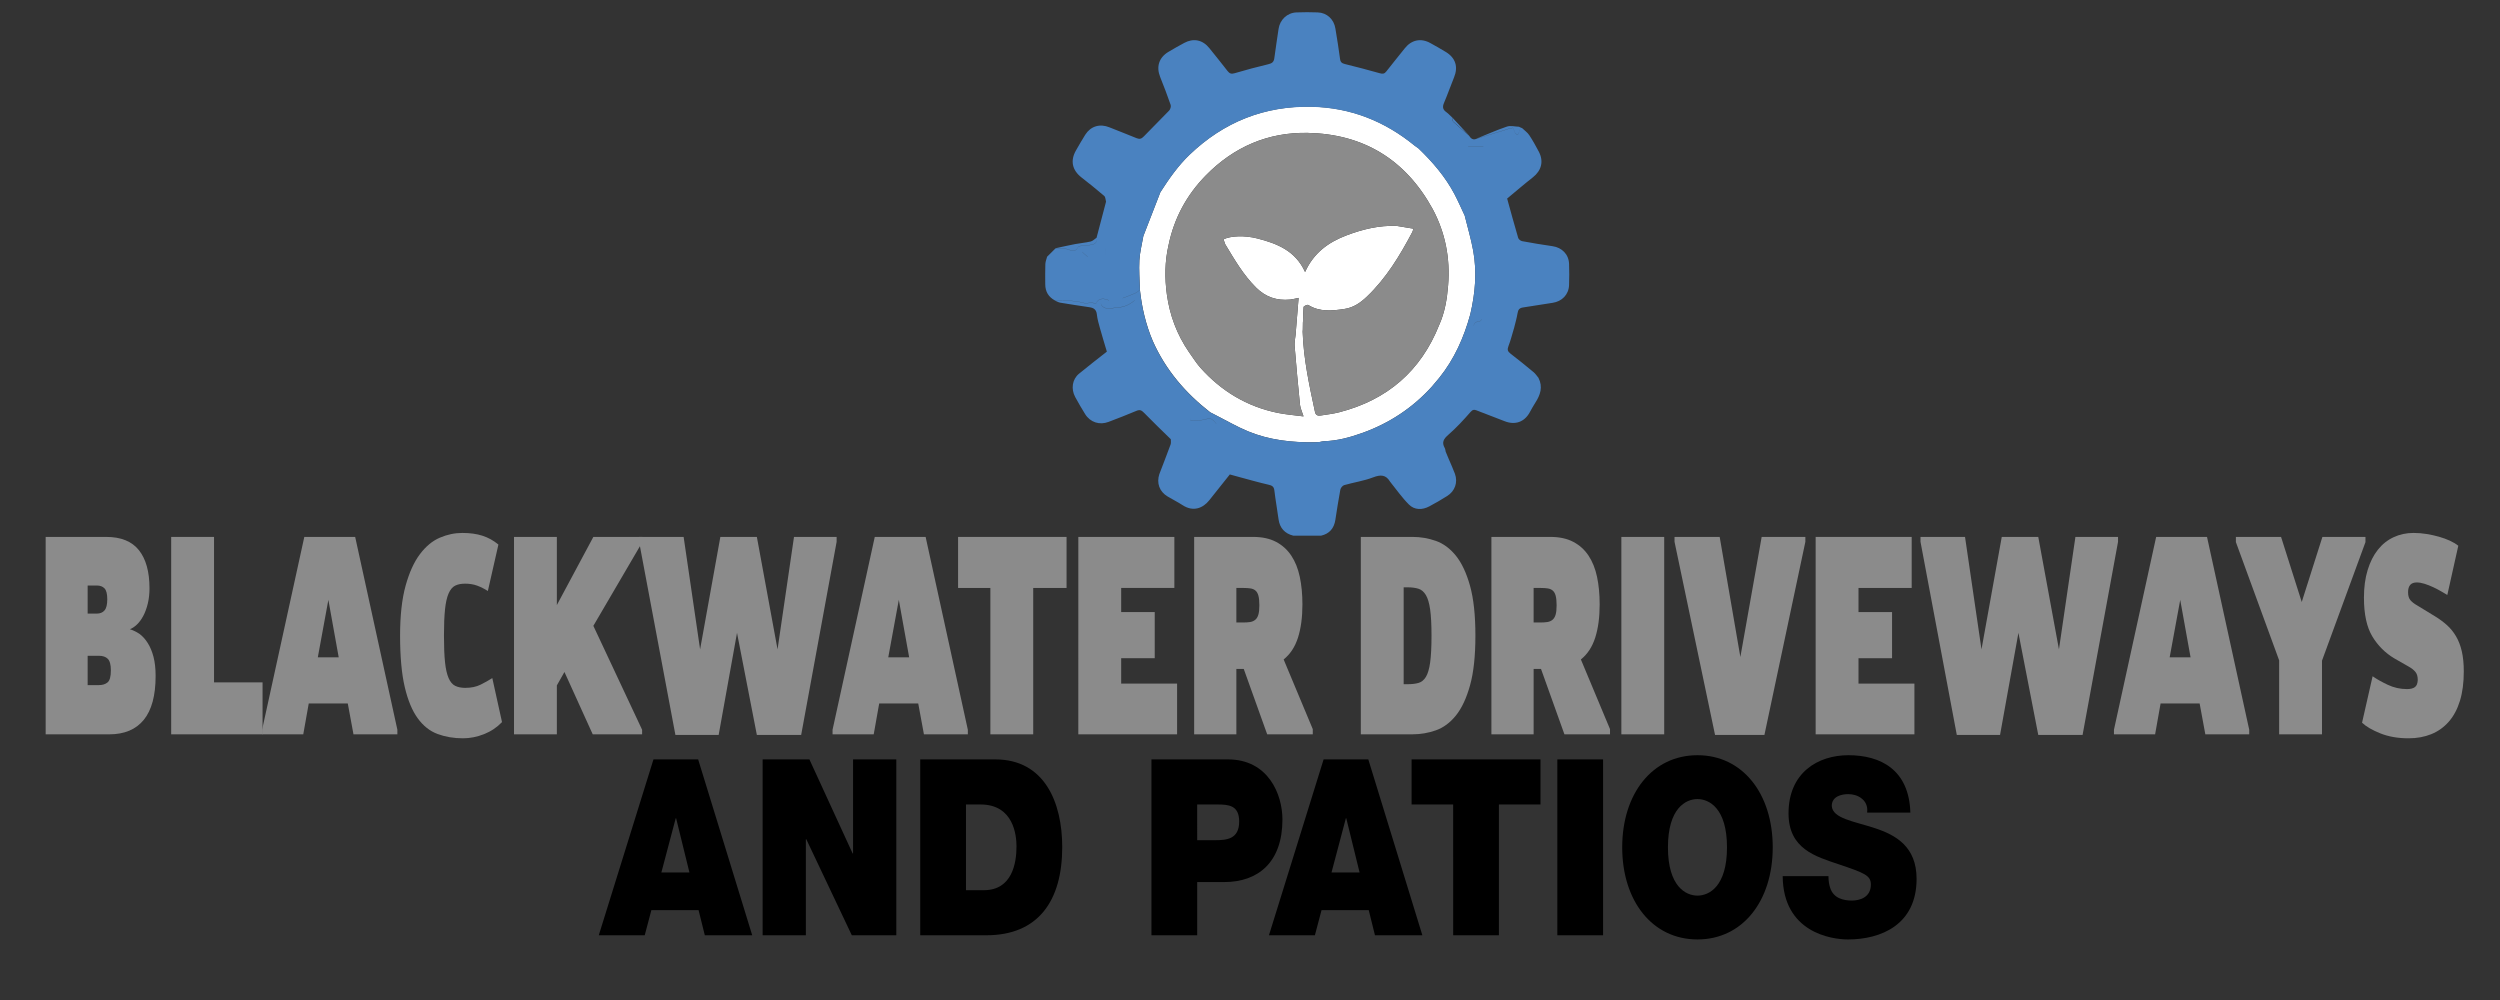
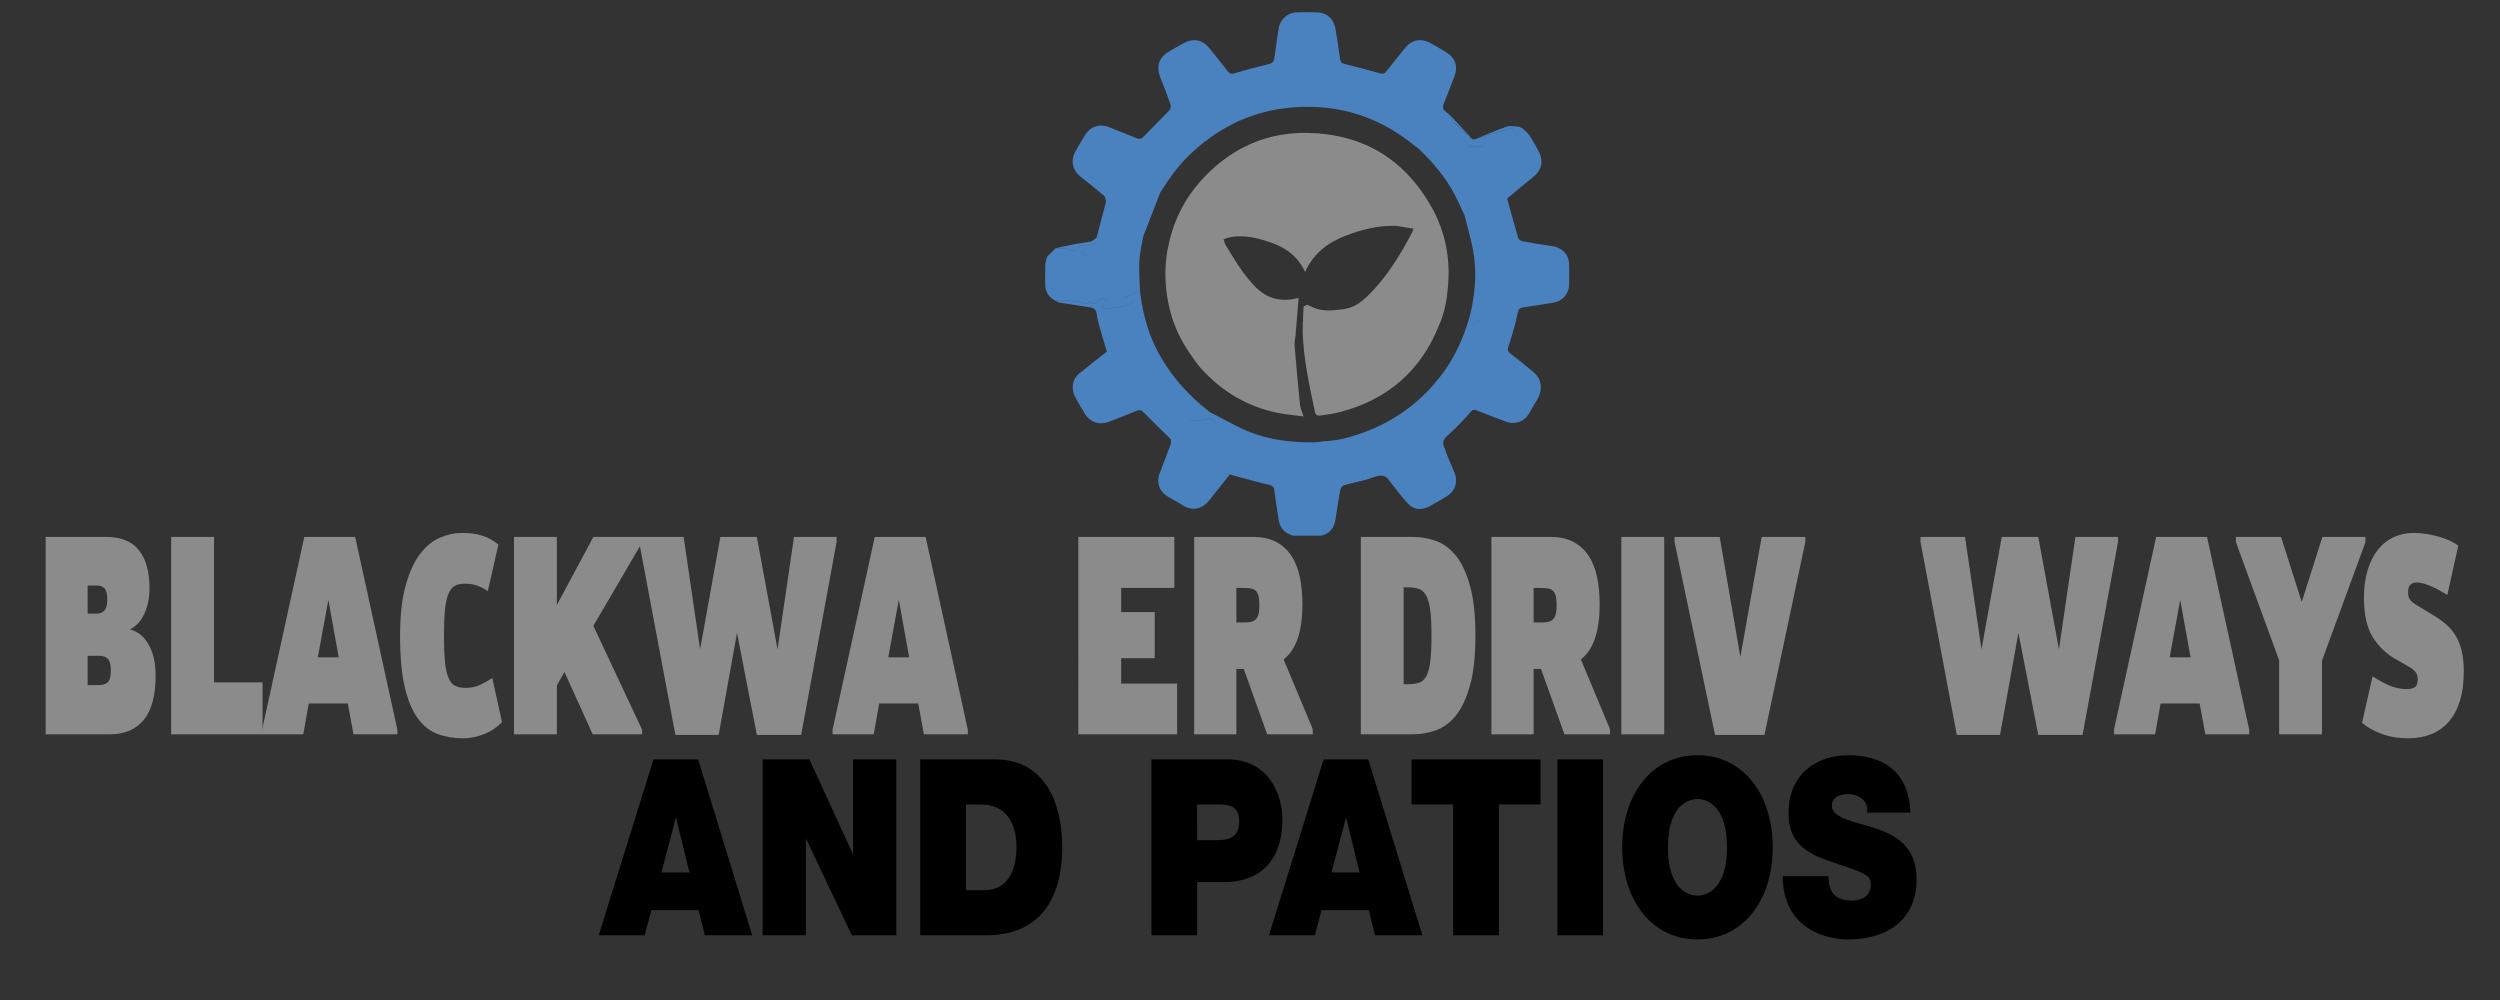
<svg xmlns="http://www.w3.org/2000/svg" version="1.1" id="Layer_1" x="0px" y="0px" width="280px" height="112px" viewBox="0 0 280 112" enable-background="new 0 0 280 112" xml:space="preserve">
  <rect x="0" y="0" width="280" height="112" fill="#333333" stroke="none" />
  <g>
    <path fill="#696969" d="M153.771,59.707c1.525-0.001,3.053-0.001,4.578-0.002C156.823,59.706,155.297,59.706,153.771,59.707z" />
-     <path fill="#FFFFFF" d="M128.06,26.422c0.634-1.632,1.268-3.263,1.9-4.895c0.964-1.504,1.978-2.964,3.28-4.21   c3.831-3.667,8.385-5.488,13.687-5.368c4.343,0.099,8.169,1.616,11.519,4.361c0.139,0.112,0.289,0.208,0.436,0.313   c1.576,1.516,2.991,3.163,4.02,5.108c0.414,0.785,0.765,1.604,1.146,2.408c0.321,1.307,0.709,2.603,0.95,3.925   c0.436,2.397,0.229,4.784-0.327,7.146c-0.708,2.587-1.778,4.998-3.47,7.105c-0.272,0.34-0.561,0.668-0.844,1.002   c-2.148,2.368-4.735,4.078-7.742,5.162c-1.402,0.505-2.828,0.896-4.331,0.937c-0.156,0.004-0.312,0.054-0.466,0.083   c-0.194,0.013-0.39,0.026-0.584,0.039c-2.556,0.029-5.071-0.246-7.448-1.227c-1.256-0.519-2.438-1.214-3.655-1.83   c-0.191-0.097-0.382-0.196-0.573-0.294c-2.778-2.158-5.008-4.756-6.446-7.995c-0.778-1.833-1.227-3.749-1.438-5.723   c-0.027-1.104-0.124-2.212-0.061-3.31C127.664,28.24,127.903,27.333,128.06,26.422z M161.188,36.397   c0.637-1.41,0.881-2.909,1.004-4.435c0.242-3.016-0.303-5.873-1.733-8.549c-3.033-5.531-7.744-8.411-14.01-8.53   c-4.423-0.084-8.254,1.57-11.379,4.748c-2.156,2.192-3.563,4.793-4.19,7.809c-0.424,1.835-0.444,3.688-0.19,5.543   c0.32,2.33,1.126,4.482,2.46,6.429c0.431,0.596,0.814,1.235,1.302,1.781c2.338,2.615,5.211,4.346,8.664,5.05   c0.914,0.187,1.854,0.256,2.882,0.393c-0.17-0.542-0.354-0.909-0.396-1.291c-0.224-2.202-0.424-4.406-0.604-6.611   c-0.033-0.404,0.069-0.82,0.108-1.23c0.111-1.37,0.224-2.74,0.338-4.14c-0.375,0.075-0.662,0.159-0.954,0.188   c-1.464,0.141-2.722-0.27-3.791-1.326c-1.446-1.43-2.442-3.167-3.479-4.881c-0.063-0.182-0.125-0.364-0.187-0.542   c0.809-0.396,2.364-0.46,3.774-0.1c2.213,0.566,4.285,1.372,5.361,3.761c0.961-2.137,2.605-3.329,4.624-4.097   c1.817-0.692,3.675-1.143,5.636-1.067c0.613,0.102,1.229,0.203,1.875,0.311c-0.068,0.213-0.087,0.313-0.132,0.397   c-1.389,2.624-2.909,5.15-5.087,7.222c-0.716,0.681-1.491,1.217-2.477,1.368c-1.396,0.214-2.789,0.367-4.086-0.442   c-0.098-0.06-0.51,0.132-0.518,0.226c-0.063,0.839-0.068,1.683-0.09,2.524c-0.005,0.079-0.018,0.159-0.016,0.238   c0.093,3.053,0.748,6.019,1.381,8.989c0.085,0.393,0.34,0.453,0.664,0.4c0.686-0.11,1.38-0.187,2.05-0.359   C155.361,44.792,159.129,41.569,161.188,36.397z" />
    <g>
      <path fill="#4A82C0" d="M162.755,13.62c0.576,0.537,1.181,1.042,1.772,1.558c-0.629-0.679-1.26-1.359-1.889-2.039    C162.675,13.303,162.654,13.526,162.755,13.62z" />
      <path fill="#4A82C0" d="M175.736,29.555c-0.037-1.07-0.795-1.832-1.861-1.983c-1.139-0.162-2.271-0.353-3.402-0.563    c-0.168-0.031-0.391-0.211-0.437-0.367c-0.433-1.463-0.829-2.935-1.236-4.404c0.957-0.793,1.898-1.605,2.876-2.372    c0.969-0.76,1.242-1.795,0.67-2.883c-0.332-0.629-0.678-1.255-1.07-1.846c-0.2-0.301-0.521-0.521-0.787-0.778    c-0.113-0.049-0.227-0.098-0.34-0.147c0-0.005,0-0.01,0-0.015c-0.461-0.014-0.965-0.156-1.375-0.018    c-1.157,0.389-2.276,0.893-3.412,1.352c1.021-0.312,2.045-0.623,3.066-0.936c0.333-0.102,0.661-0.25,1-0.277    c0.077-0.006,0.176,0.402,0.293,0.603c0.047,0.081,0.174,0.115,0.266,0.17c0.059-0.123,0.148-0.241,0.17-0.37    c0.013-0.082,0.012-0.166,0.008-0.25c0.005,0.09,0.006,0.179-0.008,0.265c-0.021,0.129-0.111,0.247-0.17,0.369    c-0.092-0.055-0.219-0.089-0.266-0.169c-0.117-0.2-0.216-0.609-0.293-0.603c-0.339,0.028-0.667,0.175-1,0.277    c-1.021,0.313-2.045,0.624-3.066,0.936c-0.402,0.176-0.635-0.05-0.832-0.354c-0.594-0.516-1.197-1.021-1.773-1.558    c-0.1-0.094-0.08-0.317-0.115-0.481c-0.219-0.202-0.42-0.428-0.658-0.599c-0.387-0.276-0.449-0.569-0.26-1.014    c0.407-0.949,0.741-1.927,1.133-2.882c0.474-1.156,0.178-2.154-0.893-2.819c-0.572-0.356-1.166-0.681-1.755-1.011    c-1.052-0.59-2.115-0.372-2.864,0.57c-0.691,0.87-1.398,1.728-2.08,2.606c-0.205,0.265-0.393,0.292-0.712,0.202    c-1.296-0.368-2.602-0.706-3.911-1.031c-0.324-0.081-0.507-0.187-0.555-0.563c-0.146-1.141-0.339-2.276-0.521-3.413    c-0.166-1.042-0.947-1.772-1.979-1.811c-0.794-0.03-1.59-0.031-2.384,0.001c-1.054,0.043-1.867,0.837-2.007,1.865    c-0.146,1.082-0.338,2.158-0.469,3.242c-0.053,0.433-0.246,0.593-0.653,0.691c-1.273,0.306-2.541,0.639-3.795,1.013    c-0.378,0.113-0.572,0.039-0.798-0.254c-0.666-0.865-1.357-1.711-2.041-2.563c-0.742-0.925-1.773-1.139-2.816-0.572    c-0.594,0.322-1.184,0.651-1.763,0.999c-1.063,0.638-1.381,1.666-0.922,2.815c0.413,1.033,0.813,2.071,1.174,3.122    c0.062,0.177-0.031,0.494-0.167,0.636c-0.93,0.977-1.903,1.913-2.833,2.89c-0.262,0.275-0.474,0.343-0.823,0.198    c-1.008-0.419-2.031-0.803-3.042-1.214c-1.063-0.432-2.085-0.134-2.701,0.832c-0.362,0.569-0.691,1.16-1.03,1.744    c-0.668,1.159-0.442,2.221,0.616,3.046c0.861,0.672,1.714,1.354,2.541,2.066c0.145,0.125,0.139,0.425,0.202,0.644    c-0.355,1.35-0.71,2.7-1.065,4.049c-0.001-0.002,0-0.005-0.001-0.008c-0.217,0.145-0.417,0.362-0.655,0.418    c-0.577,0.136-1.173,0.181-1.756,0.292c-0.731,0.139-1.458,0.308-2.185,0.464c0.326,0.013,0.653,0.037,0.979,0.034    c0.54-0.003,1.193,0.677,1.592-0.253c0.016-0.038,0.142-0.031,0.217-0.04c0.363-0.041,0.725-0.089,1.088-0.114    c0.484-0.034,0.777-0.286,0.753-0.632c0.033,0.354-0.262,0.612-0.753,0.646c-0.363,0.025-0.725,0.074-1.088,0.114    c-0.076,0.008-0.201,0.002-0.217,0.04c-0.399,0.93-1.052,0.25-1.592,0.254c-0.326,0.002-0.653-0.022-0.979-0.034    c-0.307,0.304-0.613,0.608-0.919,0.913c-0.004,0-0.008-0.001-0.013-0.002c-0.071,0.281-0.193,0.561-0.204,0.844    c-0.029,0.75-0.009,1.501-0.011,2.251c-0.001,0.825,0.356,1.436,1.086,1.826c0.346-0.001,0.693-0.015,1.039-0.001    c0.48,0.019,0.959,0.052,1.438,0.092c0.13,0.011,0.256,0.073,0.385,0.097c0.351,0.067,0.686,0.241,1.065,0.012    c0.113-0.068,0.366,0.096,0.658,0.186c0.214-0.618,0.776-0.707,1.464-0.403c-0.002,0.004-0.003,0.008-0.005,0.012    c-0.686-0.301-1.246-0.21-1.459,0.406c-0.292-0.089-0.544-0.253-0.658-0.187c-0.379,0.229-0.714,0.055-1.065-0.012    c-0.129-0.025-0.255-0.087-0.385-0.097c-0.479-0.04-0.958-0.073-1.438-0.092c-0.346-0.014-0.692,0-1.039,0.001    c0.199,0.081,0.391,0.201,0.597,0.236c1.088,0.182,2.179,0.345,3.271,0.508c0.475,0.071,0.768,0.259,0.827,0.808    c0.06,0.563,0.231,1.12,0.384,1.671c0.232,0.835,0.489,1.663,0.736,2.494c-1.043,0.824-2.102,1.628-3.124,2.477    c-0.754,0.626-0.913,1.698-0.422,2.608c0.349,0.646,0.721,1.281,1.107,1.905c0.576,0.931,1.622,1.27,2.643,0.874    c1.036-0.402,2.078-0.79,3.099-1.228c0.384-0.165,0.583-0.073,0.859,0.211c0.979,1.009,1.998,1.98,3.002,2.966c0,0,0,0,0-0.001    c-0.003,0.198,0.04,0.412-0.025,0.587c-0.406,1.111-0.837,2.212-1.26,3.317c-0.331,1.007,0.007,1.953,0.915,2.501    c0.557,0.337,1.146,0.625,1.691,0.98c1.18,0.771,2.267,0.346,2.976-0.538c0.774-0.965,1.541-1.934,2.312-2.904    c0.402,0.111,0.776,0.214,1.152,0.317c1.049,0.279,2.092,0.583,3.149,0.824c0.393,0.09,0.63,0.186,0.686,0.642    c0.127,1.083,0.326,2.156,0.469,3.235c0.125,0.96,0.691,1.609,1.666,1.843c1.029,0,2.061,0,3.09,0    c0.941-0.215,1.456-0.817,1.605-1.758c0.178-1.136,0.346-2.272,0.56-3.401c0.036-0.194,0.25-0.455,0.433-0.507    c1.074-0.308,2.199-0.469,3.235-0.866c0.839-0.322,1.432-0.313,1.907,0.487c0.695,0.858,1.328,1.779,2.106,2.554    c0.629,0.625,1.481,0.627,2.274,0.211c0.684-0.361,1.354-0.753,2.009-1.165c0.872-0.545,1.217-1.533,0.87-2.486    c-0.203-0.558-0.458-1.097-0.689-1.645c-0.115-0.279-0.232-0.559-0.349-0.838c-0.032-0.134-0.036-0.284-0.101-0.399    c-0.364-0.637-0.133-1.026,0.396-1.487c0.892-0.776,1.7-1.653,2.479-2.543c0.238-0.272,0.399-0.305,0.682-0.195    c1.05,0.406,2.104,0.8,3.148,1.214c1.164,0.461,2.209,0.1,2.808-0.984c0.2-0.361,0.396-0.727,0.62-1.072    c0.576-0.883,0.884-1.792,0.356-2.811c-0.177-0.208-0.327-0.447-0.534-0.619c-0.851-0.706-1.707-1.407-2.586-2.077    c-0.324-0.248-0.388-0.458-0.236-0.845c0.248-0.637,0.41-1.306,0.609-1.961c0,0.003,0.002,0.004,0.002,0.007    c0.141-0.577,0.313-1.147,0.408-1.731c0.064-0.393,0.209-0.59,0.618-0.647c1.101-0.154,2.192-0.362,3.291-0.516    c1.06-0.148,1.825-0.923,1.86-1.984C175.764,31.145,175.764,30.349,175.736,29.555z M121.833,28.774    c-0.238-0.211-0.639-0.521-0.616-0.557c0.001-0.002,0.002-0.003,0.004-0.005c0.015,0.059,0.394,0.353,0.62,0.554    C121.839,28.77,121.836,28.771,121.833,28.774z M123.882,28.748c-0.037-0.404-0.062-0.667-0.086-0.928h0.001    C123.822,28.08,123.846,28.342,123.882,28.748C123.883,28.749,123.882,28.748,123.882,28.748z M125.862,34.339    c-0.482,0.134-1.002,0.126-1.5,0.212c-0.495,0.085-1.052-0.193-1.057-0.562c0.001,0,0.002,0,0.003,0    c0.019,0.36,0.565,0.63,1.053,0.546c0.498-0.086,1.017-0.078,1.5-0.212c0.429-0.119,0.822-0.372,1.219-0.675    c0.006,0,0.012,0.001,0.018,0.001C126.696,33.961,126.298,34.218,125.862,34.339z M136.225,47.479    c-0.149-0.25-0.404-0.501-0.672-0.597c-0.203-0.072-0.487,0.121-0.741,0.15c-0.489,0.057-0.983,0.083-1.474,0.122    c-0.017-0.085-0.034-0.17-0.051-0.256c0.001,0,0.001,0,0.002-0.001c0.016,0.081,0.032,0.162,0.048,0.243    c0.491-0.039,0.985-0.064,1.474-0.122c0.254-0.03,0.539-0.222,0.741-0.15c0.269,0.096,0.523,0.347,0.673,0.598    C136.228,47.468,136.224,47.476,136.225,47.479z M164.669,35.212l-0.002-0.001c-0.708,2.587-1.778,4.998-3.47,7.105    c-0.272,0.34-0.561,0.668-0.844,1.002c-2.148,2.368-4.735,4.078-7.742,5.162c-1.402,0.505-2.828,0.896-4.332,0.937    c-0.155,0.004-0.312,0.054-0.465,0.083c-0.194,0.013-0.39,0.026-0.584,0.039c-2.556,0.029-5.071-0.246-7.448-1.227    c-1.256-0.519-2.438-1.214-3.655-1.83c-0.191-0.097-0.382-0.196-0.573-0.294c-0.003,0.002-0.006,0.005-0.009,0.007    c-2.773-2.156-5-4.752-6.437-7.988c-0.778-1.833-1.227-3.749-1.438-5.723c-0.186,0.127-0.357,0.287-0.561,0.377    c-0.443,0.197-0.902,0.359-1.355,0.536c-0.005,0.052-0.011,0.104-0.016,0.156c0,0,0,0-0.001,0c0.005-0.057,0.011-0.113,0.017-0.17    c0.453-0.177,0.912-0.339,1.355-0.536c0.203-0.09,0.375-0.25,0.561-0.377c-0.027-1.104-0.124-2.212-0.061-3.31    c0.053-0.914,0.29-1.816,0.446-2.723c0.001,0.001,0.002,0.001,0.002,0.002c0.634-1.631,1.268-3.263,1.9-4.895l0,0    c0.964-1.504,1.978-2.964,3.28-4.21c3.831-3.667,8.385-5.488,13.687-5.368c4.344,0.099,8.168,1.616,11.52,4.361    c0.138,0.113,0.289,0.209,0.435,0.313c0.524,0.052,1.052,0.086,1.572,0.169c-0.521-0.083-1.048-0.118-1.573-0.169    c1.577,1.517,2.992,3.163,4.02,5.108c0.414,0.786,0.766,1.604,1.146,2.408c0.321,1.308,0.709,2.604,0.95,3.925    C165.43,30.472,165.223,32.854,164.669,35.212z M165.666,36.036c-0.119,0.055-0.309-0.005-0.398,0.069    c-0.113,0.094-0.211,0.266-0.218,0.409c0-0.002-0.003-0.004-0.003-0.006c0.003-0.144,0.105-0.322,0.221-0.417    c0.092-0.074,0.279-0.014,0.398-0.069c0.12-0.055,0.211-0.173,0.314-0.266c0.002,0.002,0.004,0.005,0.008,0.007    C165.882,35.857,165.789,35.98,165.666,36.036z M166.13,16.462c-0.162-0.005-0.323-0.005-0.483-0.015    c-0.404-0.025-0.81-0.055-1.215-0.083c0-0.005,0.002-0.01,0.002-0.015c0.403,0.028,0.809,0.058,1.213,0.083    c0.16,0.01,0.321,0.01,0.483,0.015c-0.004-0.064,0.005-0.14,0.009-0.209C166.137,16.312,166.126,16.394,166.13,16.462z" />
    </g>
-     <path fill="#8B8B8B" d="M156.434,24.17c0.711-0.146,1.424-0.292,2.137-0.438c0.014,0.066,0.027,0.133,0.041,0.2   c-0.721,0.137-1.352,0.698-2.141,0.524C156.458,24.361,156.445,24.266,156.434,24.17z" />
    <path fill="#8B8B8B" d="M160.458,23.414c-3.033-5.531-7.744-8.411-14.01-8.53c-4.423-0.084-8.254,1.57-11.379,4.748   c-2.156,2.192-3.563,4.793-4.19,7.809c-0.424,1.835-0.444,3.688-0.19,5.543c0.32,2.33,1.126,4.482,2.46,6.429   c0.431,0.596,0.814,1.235,1.302,1.781c2.338,2.615,5.211,4.346,8.664,5.05c0.914,0.187,1.854,0.256,2.882,0.393   c-0.17-0.542-0.354-0.909-0.396-1.291c-0.224-2.202-0.425-4.406-0.604-6.611c-0.033-0.404,0.069-0.82,0.108-1.23   c0.111-1.37,0.224-2.74,0.338-4.14c-0.375,0.075-0.662,0.159-0.954,0.188c-1.464,0.141-2.722-0.269-3.791-1.326   c-1.446-1.43-2.442-3.167-3.479-4.881c-0.063-0.182-0.125-0.364-0.187-0.542c0.809-0.396,2.364-0.46,3.774-0.1   c2.213,0.566,4.285,1.372,5.361,3.761c0.961-2.137,2.605-3.329,4.624-4.097c1.817-0.692,3.675-1.143,5.635-1.067   c0.614,0.102,1.229,0.203,1.876,0.311c-0.068,0.213-0.087,0.313-0.132,0.397c-1.389,2.624-2.909,5.15-5.087,7.222   c-0.716,0.681-1.491,1.217-2.477,1.368c-1.396,0.214-2.789,0.367-4.086-0.442c-0.098-0.06-0.51,0.132-0.518,0.226   c-0.044,0.574-0.059,1.15-0.07,1.727c-0.008-0.027-0.013-0.051-0.02-0.08c0,0.407,0,0.642,0,0.877   c-0.005,0.079-0.018,0.159-0.016,0.238c0.093,3.053,0.748,6.019,1.381,8.989c0.084,0.393,0.34,0.453,0.664,0.4   c0.686-0.11,1.38-0.187,2.05-0.359c5.364-1.38,9.133-4.603,11.192-9.775c0.635-1.41,0.881-2.909,1.002-4.435   C162.436,28.947,161.891,26.09,160.458,23.414z" />
    <path fill="#8B8B8B" d="M136.514,41.049c-0.21,0.048-0.419,0.109-0.632,0.127c-0.026,0.002-0.071-0.225-0.107-0.346   c0.223-0.033,0.446-0.066,0.669-0.099C136.467,40.838,136.49,40.943,136.514,41.049z" />
    <g>
      <path d="M73.188,85.053h5.006l6.054,19.697h-5.309l-0.699-2.814h-5.286l-0.745,2.814h-5.146L73.188,85.053z M77.216,97.715    l-1.49-6.068H75.68l-1.607,6.068H77.216z" />
      <path d="M85.415,85.053h5.239l4.843,10.538h0.046V85.053h4.843v19.697h-4.983l-5.1-10.76h-0.046v10.76h-4.843L85.415,85.053    L85.415,85.053z" />
      <path d="M103.066,85.053h8.406c5.542,0,7.498,4.855,7.498,9.82c0,6.042-2.701,9.877-8.499,9.877h-7.405V85.053z M108.189,99.701    h2.003c3.19,0,3.656-3.063,3.656-4.91c0-1.242-0.326-4.689-4.028-4.689h-1.63L108.189,99.701L108.189,99.701z" />
      <path d="M128.963,85.053h8.569c4.517,0,6.101,3.918,6.101,6.73c0,4.773-2.701,7.008-6.52,7.008h-3.027v5.959h-5.123V85.053z     M134.085,94.102h1.979c1.327,0,2.724-0.111,2.724-2.098c0-1.793-1.164-1.902-2.421-1.902h-2.282V94.102z" />
      <path d="M148.244,85.053h5.007l6.054,19.697h-5.309l-0.698-2.814h-5.286l-0.744,2.814h-5.146L148.244,85.053z M152.273,97.715    l-1.49-6.068h-0.047l-1.607,6.068H152.273z" />
      <path d="M162.754,90.102h-4.656v-5.049h14.437v5.049h-4.657v14.648h-5.122L162.754,90.102L162.754,90.102z" />
      <path d="M174.422,85.053h5.122v19.697h-5.122V85.053z" />
      <path d="M190.116,84.583c5.053,0,8.43,4.304,8.43,10.317c0,6.015-3.377,10.318-8.43,10.318c-5.054,0-8.429-4.305-8.429-10.318    S185.063,84.583,190.116,84.583z M190.116,100.309c1.305,0,3.307-1.021,3.307-5.406c0-4.387-2.002-5.407-3.307-5.407    c-1.304,0-3.306,1.021-3.306,5.407C186.811,99.287,188.813,100.309,190.116,100.309z" />
      <path d="M204.788,98.129c0,0.496,0.069,0.938,0.187,1.297c0.373,1.186,1.49,1.436,2.444,1.436c0.838,0,2.119-0.332,2.119-1.795    c0-1.021-0.722-1.295-3.586-2.262c-2.632-0.883-5.636-1.738-5.636-5.711c0-4.552,3.283-6.511,6.707-6.511    c3.608,0,6.799,1.628,6.938,6.429h-4.843c0.093-0.744-0.187-1.242-0.604-1.572c-0.42-0.358-1.002-0.496-1.515-0.496    c-0.698,0-1.84,0.221-1.84,1.324c0.094,1.406,2.469,1.709,4.819,2.481c2.352,0.772,4.681,2.069,4.681,5.685    c0,5.131-3.981,6.785-7.685,6.785c-1.886,0-7.265-0.8-7.312-7.09H204.788z" />
    </g>
  </g>
  <g>
    <path fill="#8B8B8B" d="M11.897,60.135c1.654,0,2.875,0.496,3.664,1.488c0.788,0.993,1.182,2.413,1.182,4.262   c0,0.615-0.063,1.187-0.189,1.711s-0.295,0.986-0.508,1.386c-0.212,0.399-0.453,0.725-0.721,0.976   c-0.268,0.251-0.528,0.422-0.78,0.514c0.363,0.114,0.717,0.285,1.064,0.514c0.347,0.251,0.658,0.593,0.934,1.026   c0.275,0.434,0.492,0.952,0.65,1.558c0.158,0.604,0.236,1.317,0.236,2.139c0,2.19-0.441,3.827-1.324,4.911   s-2.174,1.626-3.876,1.626H5.114V60.135H11.897z M11.708,68.365c0.205-0.239,0.307-0.655,0.307-1.249   c0-0.593-0.103-0.998-0.307-1.215c-0.205-0.217-0.497-0.325-0.875-0.325H9.817v3.148h1.017   C11.212,68.725,11.503,68.605,11.708,68.365z M12.051,76.426c0.244-0.205,0.366-0.65,0.366-1.335c0-0.639-0.114-1.072-0.343-1.301   c-0.229-0.228-0.556-0.342-0.981-0.342H9.817v3.285h1.253C11.48,76.733,11.807,76.631,12.051,76.426z" />
    <path fill="#8B8B8B" d="M23.971,60.135v16.291h5.436v5.818H19.172V60.135H23.971z" />
    <path fill="#8B8B8B" d="M34.083,60.135h5.696l4.727,21.596v0.514H39.59l-0.638-3.457h-4.373l-0.614,3.457h-4.609V81.73   L34.083,60.135z M36.777,67.185l-1.182,6.435h2.34L36.777,67.185z" />
    <path fill="#8B8B8B" d="M45.424,65.61c0.41-1.482,0.945-2.664,1.607-3.542c0.662-0.879,1.406-1.495,2.234-1.849   c0.827-0.354,1.666-0.53,2.517-0.53c0.851,0,1.599,0.103,2.245,0.309c0.646,0.205,1.245,0.536,1.796,0.992l-1.182,5.202   c-0.394-0.251-0.792-0.45-1.194-0.599c-0.401-0.148-0.854-0.223-1.359-0.223c-0.441,0-0.812,0.074-1.111,0.223   s-0.543,0.438-0.733,0.872c-0.189,0.434-0.323,1.027-0.401,1.78c-0.079,0.753-0.119,1.734-0.119,2.943   c0,1.232,0.04,2.225,0.119,2.978c0.079,0.753,0.212,1.346,0.401,1.779c0.189,0.434,0.438,0.725,0.745,0.873   s0.682,0.223,1.123,0.223c0.662,0,1.233-0.12,1.714-0.359s0.918-0.485,1.312-0.736l1.087,4.929   c-0.567,0.594-1.241,1.044-2.021,1.352c-0.78,0.309-1.563,0.463-2.352,0.463c-1.024,0-1.97-0.16-2.836-0.479   s-1.611-0.907-2.233-1.763s-1.107-2.025-1.454-3.508c-0.347-1.483-0.52-3.4-0.52-5.75C44.809,68.953,45.014,67.094,45.424,65.61z" />
    <path fill="#8B8B8B" d="M62.367,60.135v7.632l4.089-7.632h5.507v0.547l-5.507,9.412l5.46,11.637v0.514h-5.531l-3.167-6.982   l-0.851,1.506v5.477h-4.798V60.135H62.367z" />
    <path fill="#8B8B8B" d="M71.58,60.135h4.987l1.844,12.595l2.269-12.595h4.089l2.316,12.595l1.843-12.595h4.774v0.547l-3.971,21.631   h-4.963l-2.222-11.432L80.49,82.313h-4.845L71.58,60.682V60.135z" />
    <path fill="#8B8B8B" d="M97.974,60.135h5.696l4.727,21.596v0.514h-4.917l-0.638-3.457H98.47l-0.614,3.457h-4.609V81.73   L97.974,60.135z M100.668,67.185l-1.182,6.435h2.34L100.668,67.185z" />
-     <path fill="#8B8B8B" d="M107.305,65.851v-5.716h12.149v5.716h-3.734v16.394h-4.798V65.851H107.305z" />
    <path fill="#8B8B8B" d="M131.528,60.135v5.716h-5.956v2.703h3.758v5.168h-3.758v2.841h6.263v5.682h-11.062V60.135H131.528z" />
    <path fill="#8B8B8B" d="M140.364,60.135c0.992,0,1.839,0.183,2.54,0.547c0.701,0.365,1.272,0.879,1.714,1.541   c0.441,0.661,0.761,1.454,0.957,2.378c0.197,0.925,0.296,1.957,0.296,3.098c0,1.438-0.166,2.676-0.496,3.714   c-0.331,1.038-0.867,1.854-1.607,2.447l3.262,7.803v0.582h-5.105L139.3,74.92h-0.827v7.324h-4.727V60.135H140.364z M140.021,69.666   c0.212-0.034,0.397-0.114,0.555-0.239c0.158-0.126,0.276-0.313,0.354-0.564c0.079-0.251,0.118-0.604,0.118-1.062   c0-0.456-0.035-0.815-0.105-1.078c-0.071-0.262-0.182-0.456-0.331-0.582c-0.15-0.125-0.335-0.205-0.556-0.239   s-0.48-0.051-0.78-0.051h-0.804v3.867h0.804C139.561,69.718,139.809,69.7,140.021,69.666z" />
    <path fill="#8B8B8B" d="M158.226,60.135c0.883,0,1.745,0.148,2.588,0.444c0.844,0.297,1.592,0.851,2.246,1.66   c0.653,0.811,1.182,1.934,1.583,3.371c0.402,1.438,0.603,3.297,0.603,5.579c0,2.281-0.2,4.142-0.603,5.578   c-0.401,1.438-0.93,2.562-1.583,3.372c-0.654,0.81-1.402,1.363-2.246,1.659c-0.843,0.297-1.705,0.445-2.588,0.445h-5.814V60.135   H158.226z M158.853,76.494c0.338-0.091,0.618-0.313,0.839-0.667s0.382-0.896,0.484-1.626s0.153-1.734,0.153-3.012   c0-1.232-0.051-2.208-0.153-2.927s-0.264-1.261-0.484-1.625c-0.221-0.365-0.501-0.6-0.839-0.702   c-0.339-0.103-0.737-0.154-1.194-0.154h-0.449v10.85h0.449C158.115,76.631,158.514,76.586,158.853,76.494z" />
    <path fill="#8B8B8B" d="M173.655,60.135c0.993,0,1.84,0.183,2.541,0.547c0.701,0.365,1.272,0.879,1.714,1.541   c0.44,0.661,0.76,1.454,0.957,2.378c0.197,0.925,0.295,1.957,0.295,3.098c0,1.438-0.165,2.676-0.496,3.714   s-0.866,1.854-1.607,2.447l3.262,7.803v0.582h-5.105l-2.623-7.324h-0.827v7.324h-4.728V60.135H173.655z M173.313,69.666   c0.213-0.034,0.398-0.114,0.556-0.239c0.157-0.126,0.275-0.313,0.354-0.564s0.118-0.604,0.118-1.062   c0-0.456-0.035-0.815-0.106-1.078c-0.071-0.262-0.182-0.456-0.331-0.582c-0.149-0.125-0.335-0.205-0.556-0.239   c-0.22-0.034-0.48-0.051-0.779-0.051h-0.804v3.867h0.804C172.852,69.718,173.1,69.7,173.313,69.666z" />
    <path fill="#8B8B8B" d="M186.391,60.135v22.109h-4.799V60.135H186.391z" />
    <path fill="#8B8B8B" d="M187.546,60.135h5.058l2.316,13.45l2.387-13.45h4.894v0.547l-4.586,21.631h-5.53l-4.538-21.631V60.135z" />
-     <path fill="#8B8B8B" d="M214.108,60.135v5.716h-5.957v2.703h3.759v5.168h-3.759v2.841h6.264v5.682h-11.062V60.135H214.108z" />
    <path fill="#8B8B8B" d="M215.097,60.135h4.986l1.844,12.595l2.27-12.595h4.089l2.316,12.595l1.844-12.595h4.774v0.547   l-3.971,21.631h-4.964l-2.222-11.432l-2.057,11.432h-4.845l-4.065-21.631V60.135z" />
    <path fill="#8B8B8B" d="M241.49,60.135h5.696l4.727,21.596v0.514h-4.916l-0.638-3.457h-4.373l-0.614,3.457h-4.609V81.73   L241.49,60.135z M244.185,67.185l-1.182,6.435h2.34L244.185,67.185z" />
    <path fill="#8B8B8B" d="M250.42,60.717v-0.582h5.059l2.316,7.29l2.315-7.29h4.822v0.582l-4.869,13.279v8.248h-4.798v-8.282   L250.42,60.717z" />
    <path fill="#8B8B8B" d="M267.434,76.699c0.678,0.32,1.395,0.479,2.15,0.479c0.395,0,0.689-0.074,0.887-0.223   s0.304-0.416,0.319-0.804c0-0.389-0.091-0.69-0.271-0.907c-0.182-0.217-0.438-0.416-0.769-0.599l-1.561-0.891   c-1.039-0.615-1.871-1.442-2.493-2.481c-0.622-1.038-0.934-2.48-0.934-4.329c0-1.164,0.138-2.196,0.414-3.098   c0.275-0.901,0.657-1.659,1.146-2.275c0.489-0.616,1.076-1.084,1.762-1.403c0.685-0.319,1.43-0.479,2.233-0.479   c0.488,0,0.977,0.04,1.465,0.12c0.489,0.08,0.954,0.183,1.395,0.308c0.441,0.126,0.848,0.274,1.218,0.445s0.682,0.359,0.934,0.564   l-1.229,5.511c-0.188-0.114-0.421-0.251-0.697-0.411c-0.275-0.159-0.571-0.313-0.886-0.462c-0.315-0.148-0.635-0.273-0.958-0.377   c-0.322-0.103-0.618-0.153-0.886-0.153c-0.646,0-0.969,0.365-0.969,1.095c0,0.388,0.086,0.685,0.26,0.89   c0.173,0.206,0.441,0.411,0.804,0.616l1.962,1.198c0.488,0.297,0.929,0.622,1.323,0.976c0.394,0.354,0.732,0.77,1.017,1.249   c0.283,0.479,0.5,1.038,0.649,1.677s0.225,1.392,0.225,2.259c0,1.278-0.146,2.385-0.438,3.32c-0.291,0.936-0.709,1.711-1.252,2.327   c-0.544,0.616-1.194,1.078-1.95,1.386c-0.757,0.309-1.607,0.463-2.553,0.463c-1.182,0-2.229-0.183-3.144-0.548   s-1.6-0.765-2.057-1.198l1.182-5.202C266.188,76.061,266.756,76.38,267.434,76.699z" />
  </g>
</svg>